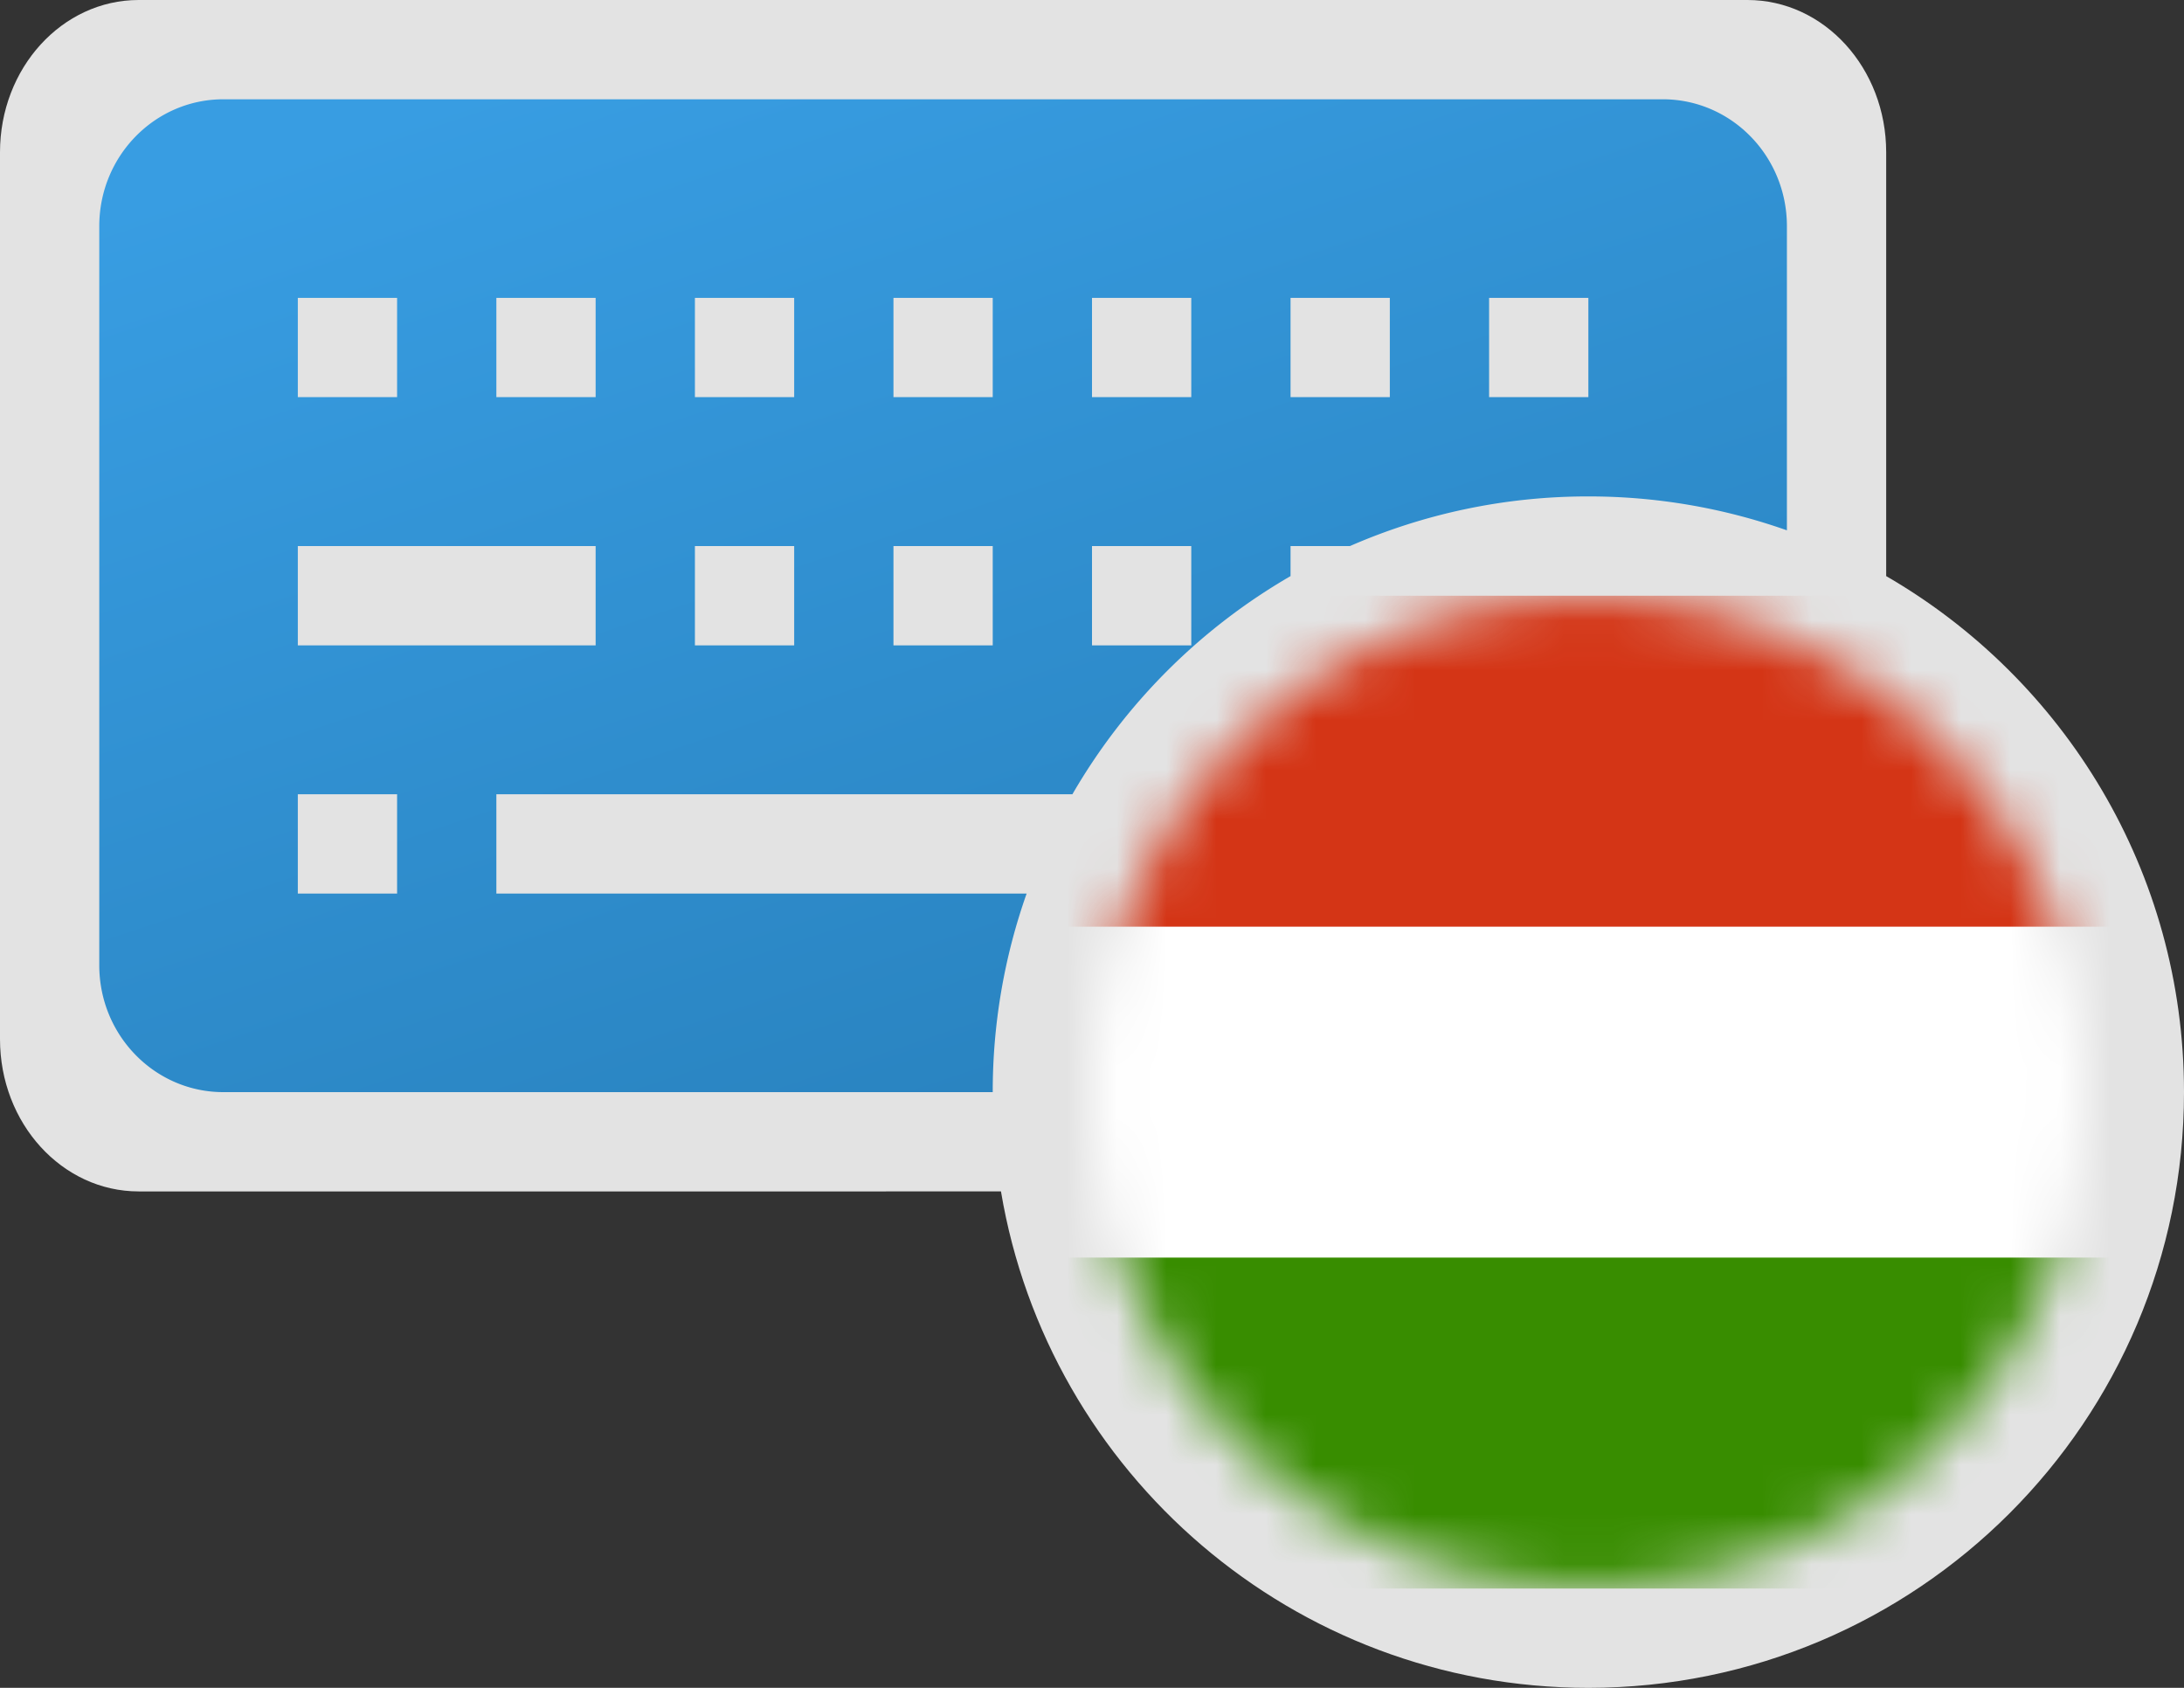
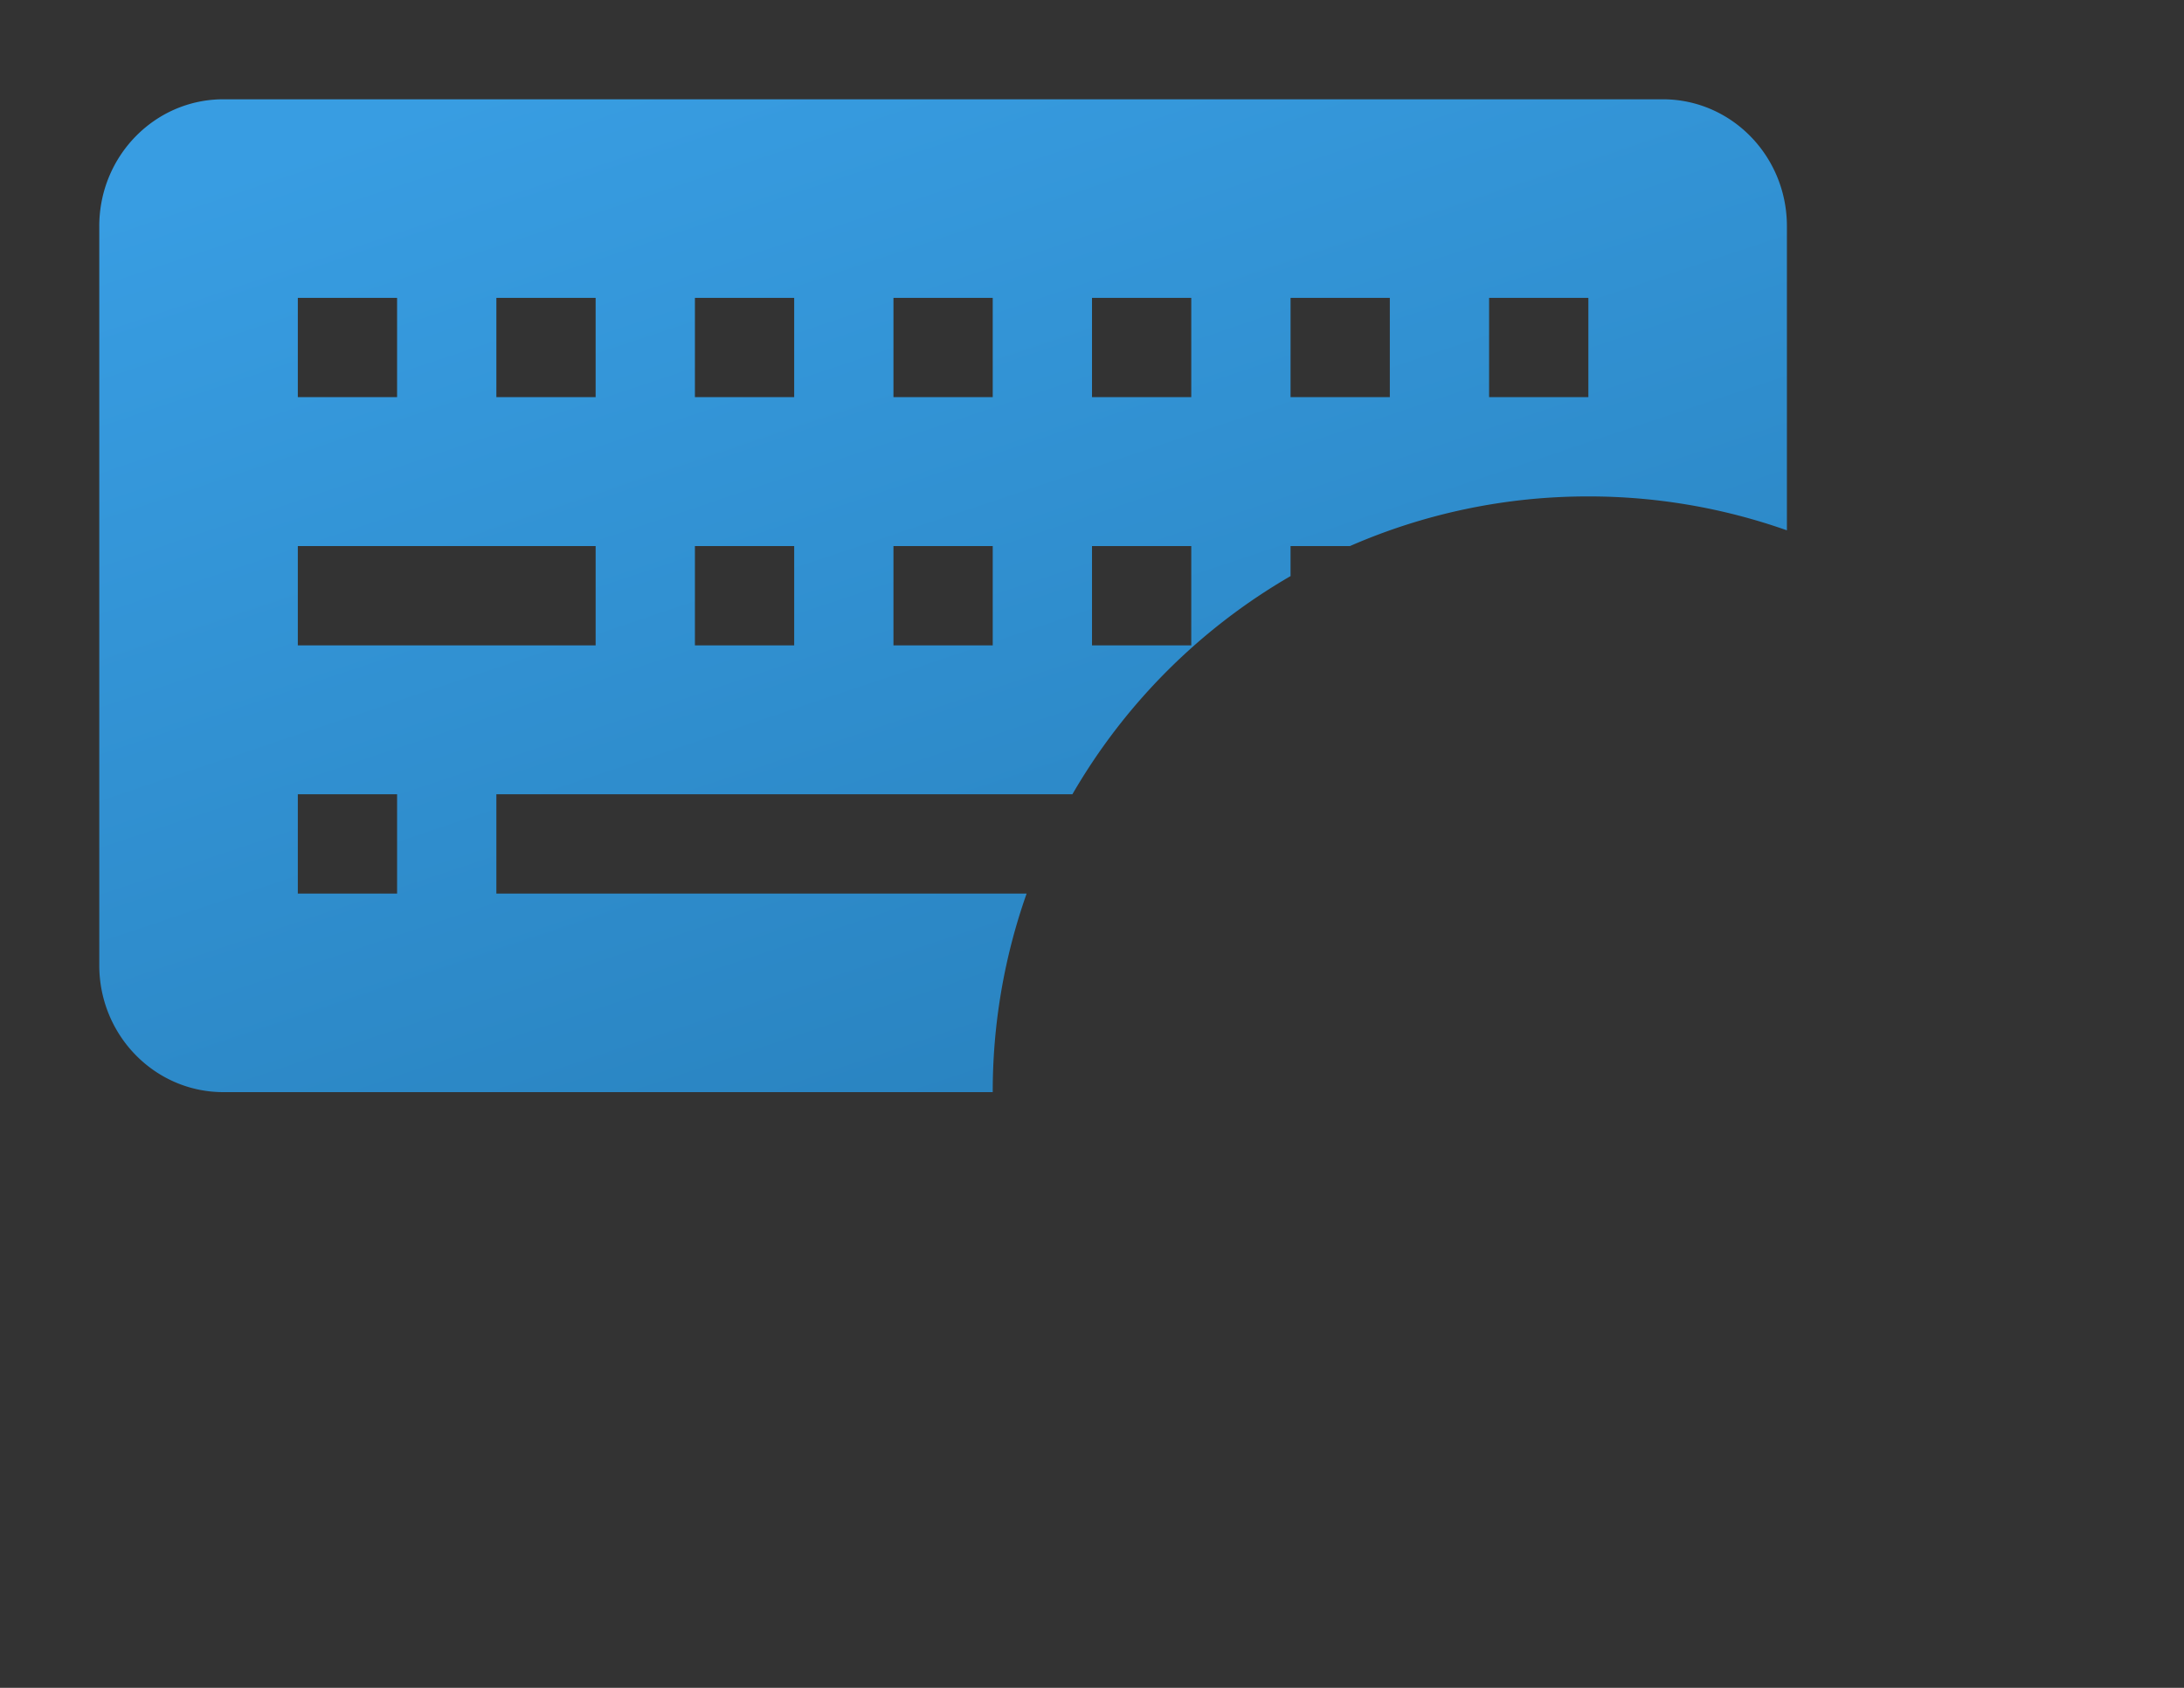
<svg xmlns="http://www.w3.org/2000/svg" xmlns:xlink="http://www.w3.org/1999/xlink" width="44" height="34">
  <rect width="100%" height="100%" fill="#333333" stroke="none" />
  <defs>
    <linearGradient x1="20.071%" y1="0%" x2="77.325%" y2="100%" id="a">
      <stop stop-color="#389DE2" offset="0%" />
      <stop stop-color="#2881BD" offset="100%" />
    </linearGradient>
-     <circle id="b" cx="10" cy="10" r="10" />
  </defs>
  <g fill="none" fill-rule="evenodd">
-     <path d="M38 11.605c3.587 2.075 6 5.953 6 10.395 0 6.627-5.373 12-12 12-5.946 0-10.882-4.325-11.834-10H2.794C1.25 24 0 22.628 0 20.933V3.067C0 1.372 1.25 0 2.794 0h32.412C36.75 0 38 1.372 38 3.067v8.538z" fill="#FFF" fill-rule="nonzero" opacity=".861" />
    <path d="M20 22H4.5C3.119 22 2 20.856 2 19.444V4.556C2 3.144 3.119 2 4.5 2h29C34.881 2 36 3.144 36 4.556v6.127A11.98 11.98 0 0 0 32 10a11.96 11.96 0 0 0-4.803 1H26v.605A12.059 12.059 0 0 0 21.605 16H10v2h10.683A11.98 11.98 0 0 0 20 22zM6 6v2h2V6H6zm0 5v2h6v-2H6zm0 5v2h2v-2H6zm8-5v2h2v-2h-2zm4 0v2h2v-2h-2zm4 0v2h2v-2h-2zM10 6v2h2V6h-2zm4 0v2h2V6h-2zm4 0v2h2V6h-2zm4 0v2h2V6h-2zm4 0v2h2V6h-2zm4 0v2h2V6h-2z" fill="url(#a)" />
    <g transform="translate(22 12)">
      <mask id="c" fill="#fff">
        <use xlink:href="#b" />
      </mask>
      <g mask="url(#c)" fill-rule="nonzero">
        <path fill="#FFF" d="M23.478 20H-2.609V0h26.087z" />
-         <path fill="#388D00" d="M23.478 20H-2.609v-6.667h26.087z" />
-         <path fill="#D43516" d="M23.478 6.667H-2.609V0h26.087z" />
      </g>
    </g>
  </g>
</svg>